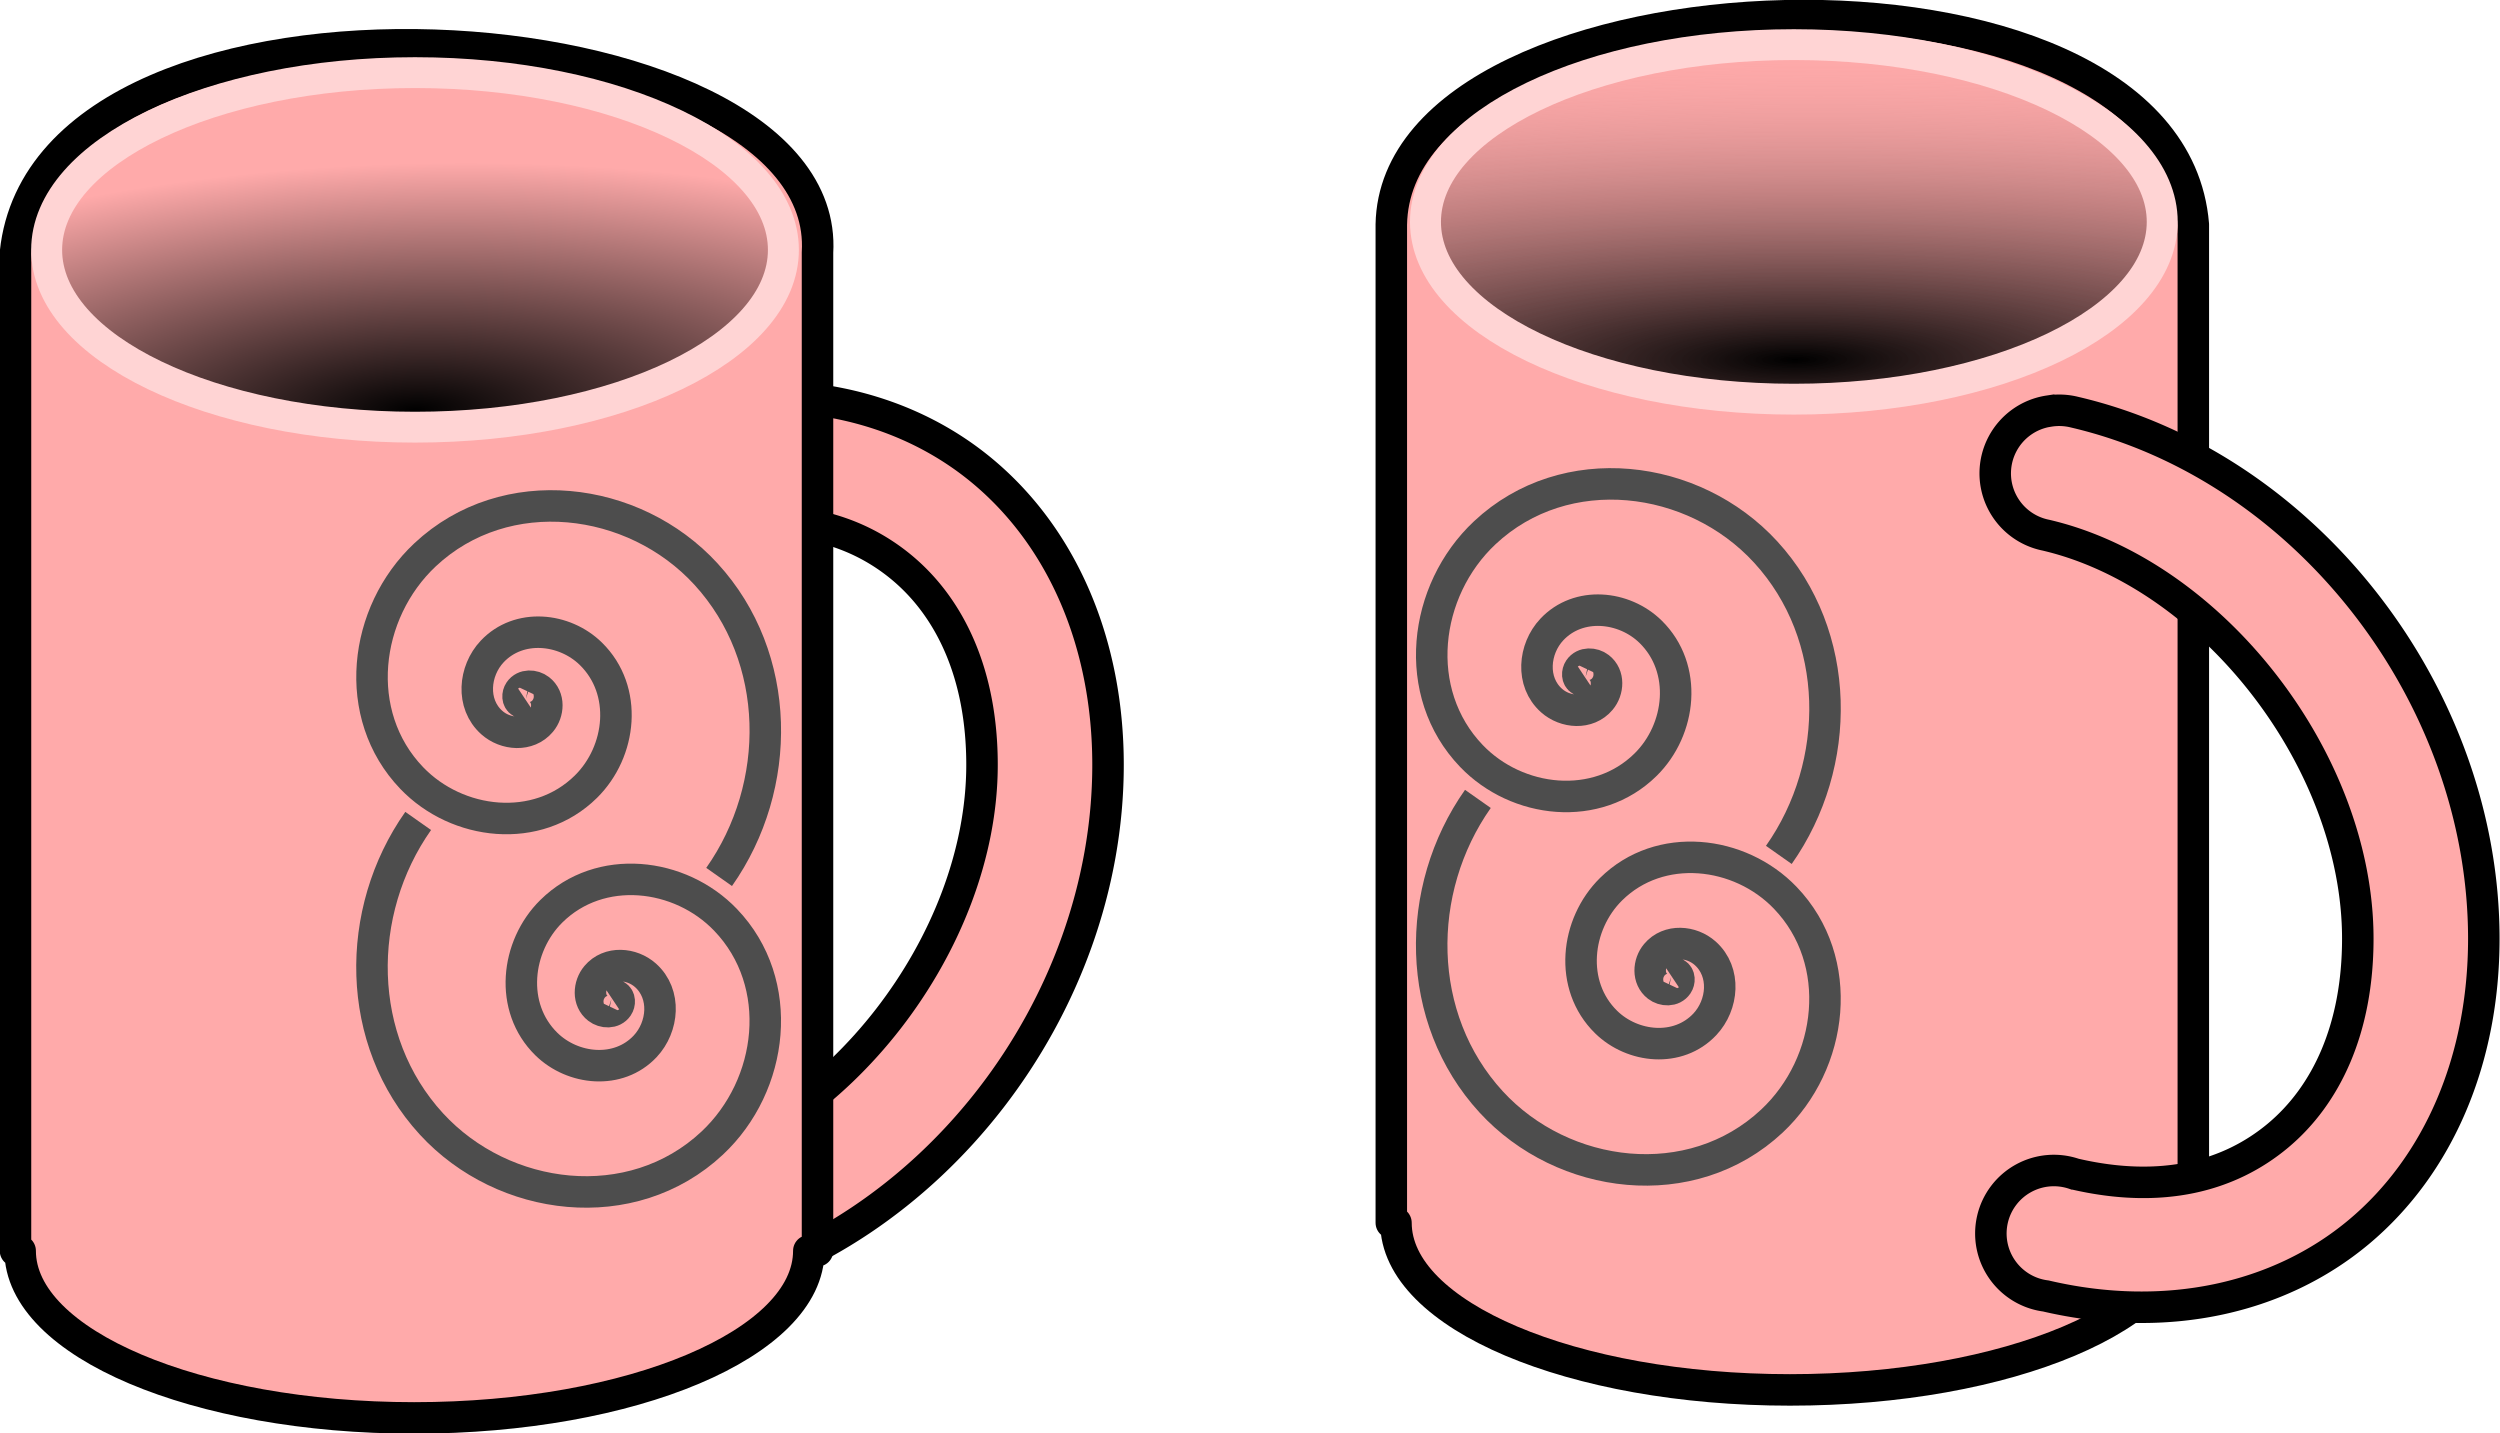
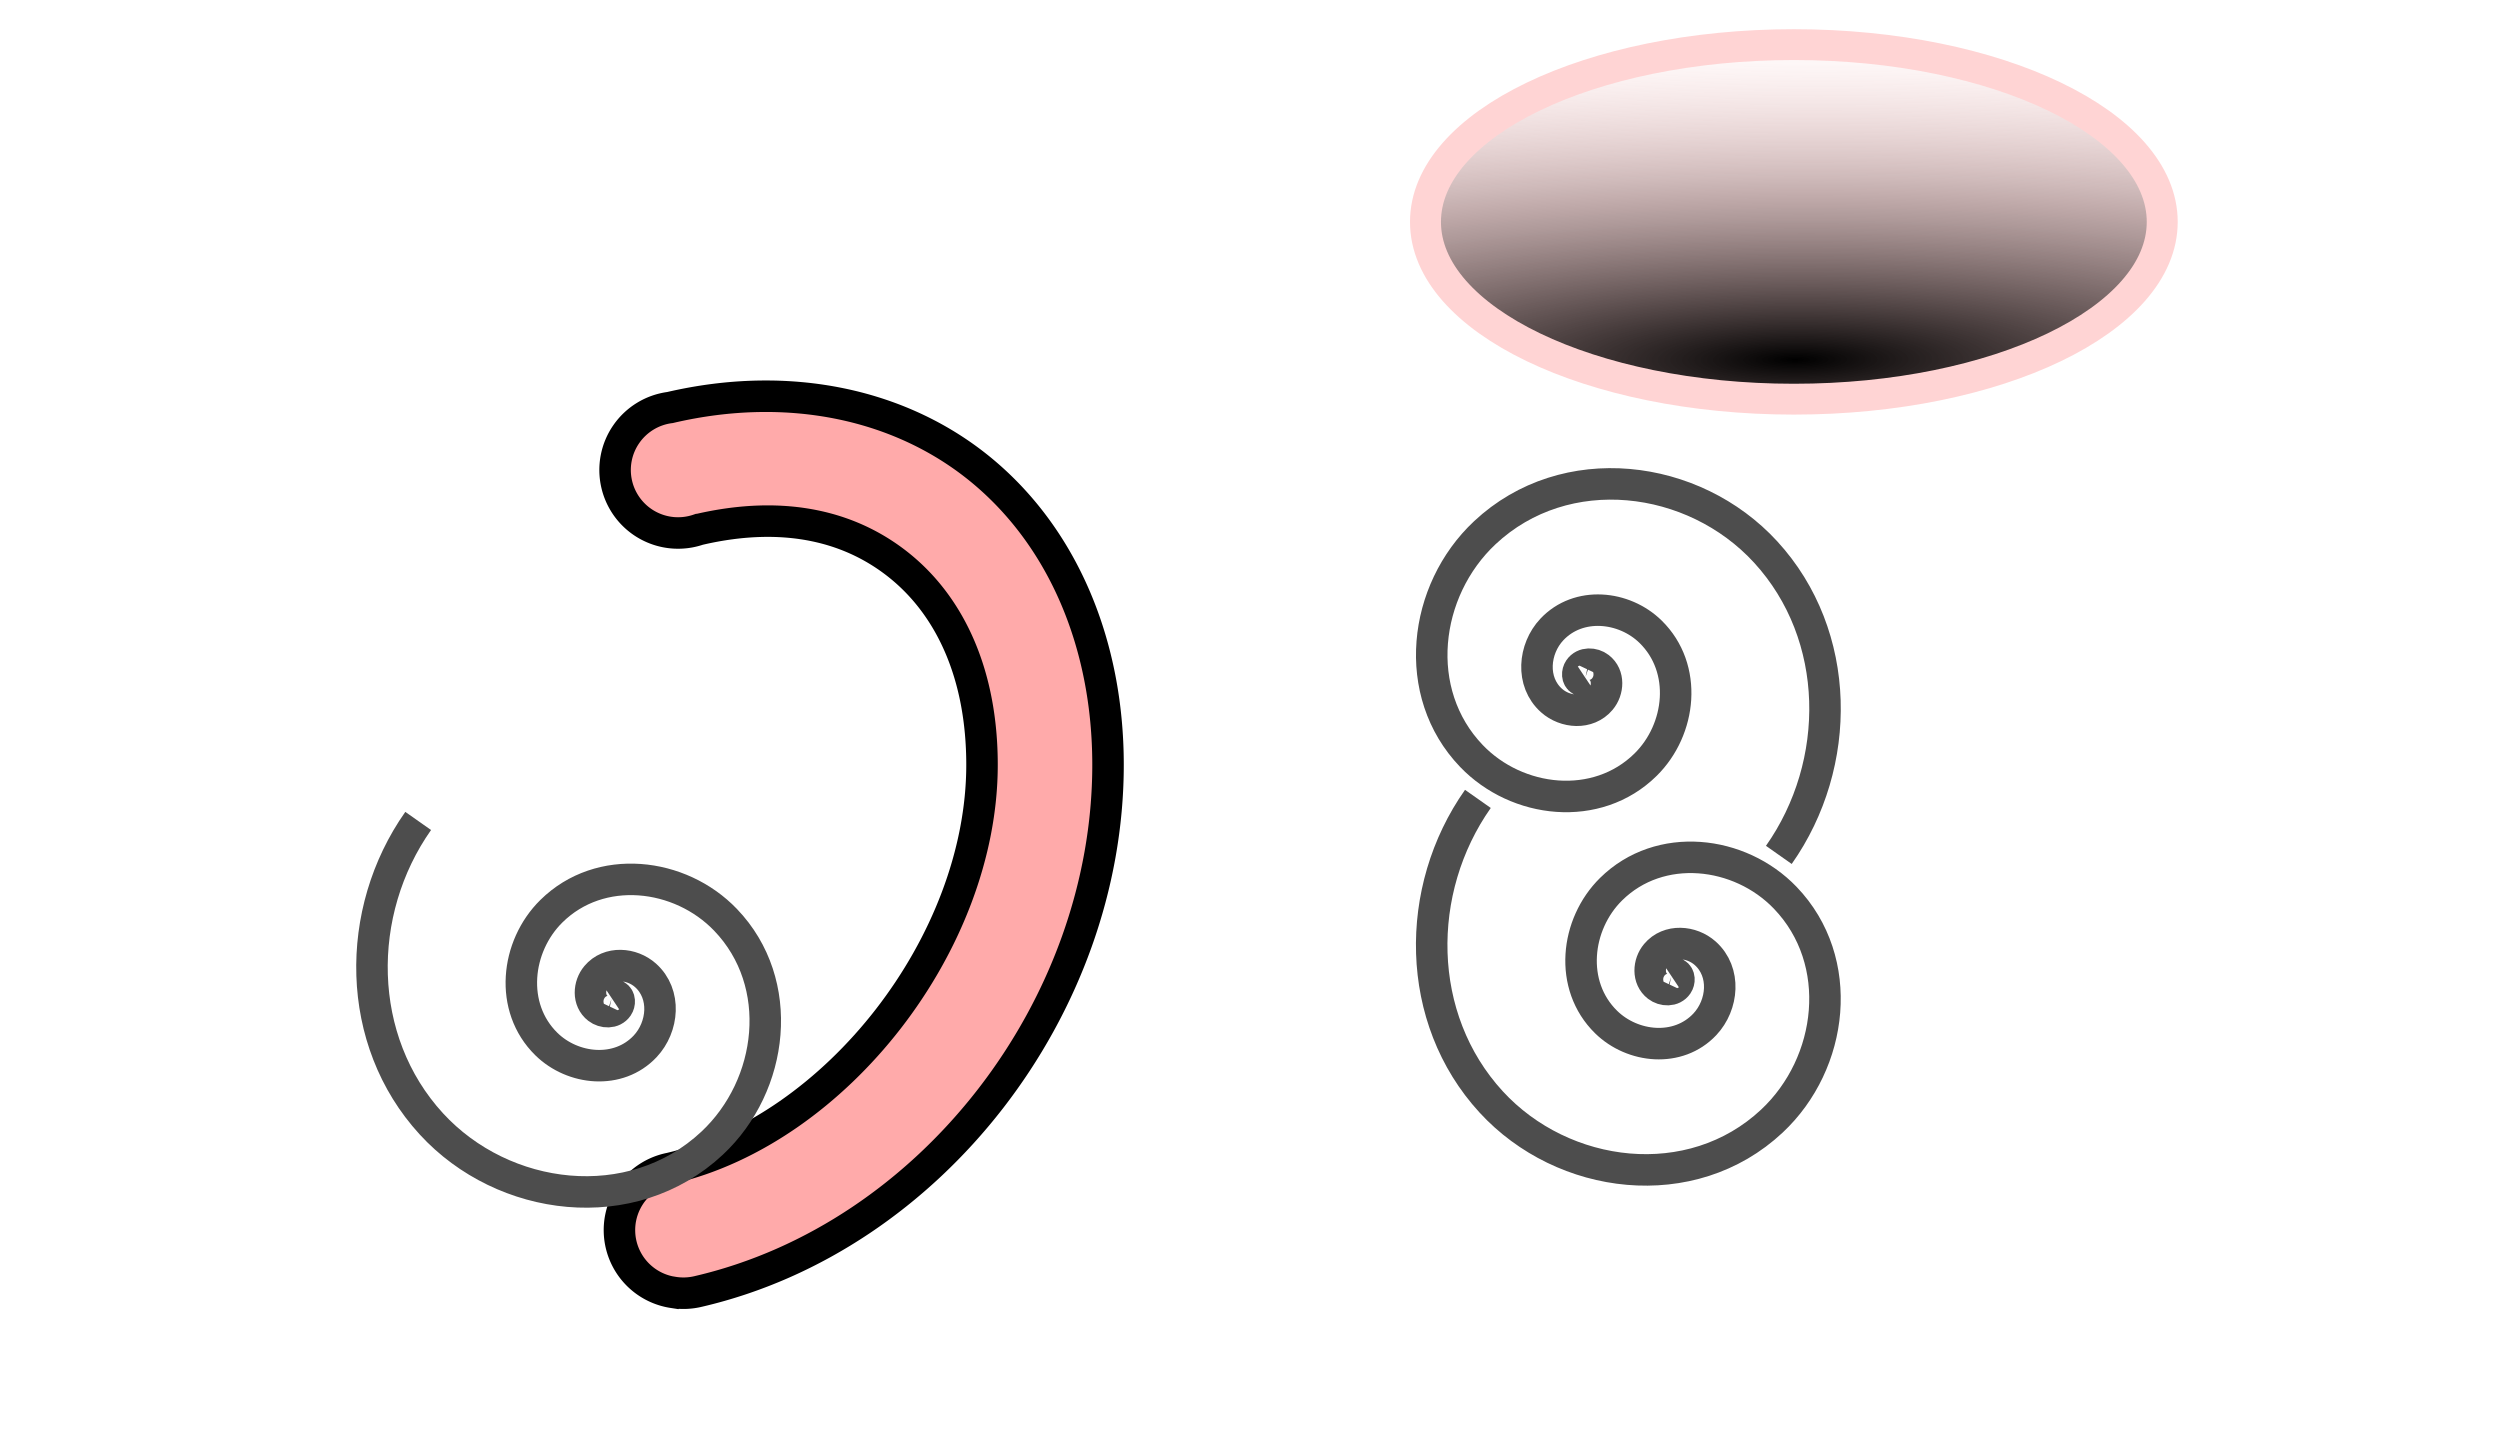
<svg xmlns="http://www.w3.org/2000/svg" xmlns:ns1="http://www.inkscape.org/namespaces/inkscape" xmlns:ns2="http://sodipodi.sourceforge.net/DTD/sodipodi-0.dtd" xmlns:xlink="http://www.w3.org/1999/xlink" width="79.375" height="45.507" id="svg5066" version="1.1" ns1:version="0.48.1 r9760" ns2:docname="Nuovo documento 2">
  <defs id="defs5068">
    <radialGradient gradientUnits="userSpaceOnUse" gradientTransform="matrix(-0.003,-0.846,4.055,-0.017,-1137.427,77.261)" r="16.787" fy="234.335" fx="-195.188" cy="234.335" cx="-195.188" id="radialGradient7095" xlink:href="#linearGradient7089" ns1:collect="always" />
    <linearGradient id="linearGradient7089" ns1:collect="always">
      <stop id="stop7091" offset="0" style="stop-color:#000000;stop-opacity:1" />
      <stop id="stop7093" offset="1" style="stop-color:#ffaaaa;stop-opacity:0;" />
    </linearGradient>
    <radialGradient gradientUnits="userSpaceOnUse" gradientTransform="matrix(1.912,-0.051,0.017,0.646,166.87,70.572)" r="16.787" fy="246.582" fx="-187.102" cy="246.582" cx="-187.102" id="radialGradient7087" xlink:href="#linearGradient6256" ns1:collect="always" />
    <linearGradient id="linearGradient6256" ns1:collect="always">
      <stop id="stop6258" offset="0" style="stop-color:#000000;stop-opacity:1" />
      <stop id="stop6260" offset="1" style="stop-color:#ffaaaa;stop-opacity:1" />
    </linearGradient>
  </defs>
  <ns2:namedview id="base" pagecolor="#ffffff" bordercolor="#666666" borderopacity="1.0" ns1:pageopacity="0.0" ns1:pageshadow="2" ns1:zoom="1.979899" ns1:cx="98.764071" ns1:cy="11.373789" ns1:document-units="px" ns1:current-layer="layer1" showgrid="false" fit-margin-top="0" fit-margin-left="0" fit-margin-right="0" fit-margin-bottom="0" ns1:window-width="600" ns1:window-height="461" ns1:window-x="357" ns1:window-y="124" ns1:window-maximized="0" />
  <g ns1:label="Livello 1" ns1:groupmode="layer" id="layer1" transform="translate(-183.181,-538.177)">
    <g transform="translate(104.994,-146.879)" id="g7073">
      <path style="font-size:medium;font-style:normal;font-variant:normal;font-weight:normal;font-stretch:normal;text-indent:0;text-align:start;text-decoration:none;line-height:normal;letter-spacing:normal;word-spacing:normal;text-transform:none;direction:ltr;block-progression:tb;writing-mode:lr-tb;text-anchor:start;baseline-shift:baseline;color:#000000;fill:#ffaaaa;fill-opacity:1;stroke:#000000;stroke-width:1;stroke-miterlimit:4;stroke-dasharray:none;marker:none;visibility:visible;display:inline;overflow:visible;enable-background:accumulate;font-family:Sans;-inkscape-font-specification:Sans" d="m 99.554,726.089 a 2,2 0 0 1 -0.094,-3.938 c 5.281,-1.231 9.906,-7.165 9.906,-12.812 0,-2.849 -0.993,-4.962 -2.531,-6.25 -1.539,-1.288 -3.682,-1.869 -6.469,-1.219 a 2,2 0 1 1 -0.906,-3.875 c 3.799,-0.886 7.389,-0.101 9.938,2.031 2.548,2.132 3.969,5.488 3.969,9.312 0,7.699 -5.615,14.997 -13,16.719 a 2,2 0 0 1 -0.812,0.031 z" id="path9507-7" ns1:connector-curvature="0" />
-       <path style="color:#000000;fill:#ffaaaa;fill-opacity:1;fill-rule:evenodd;stroke:#000000;stroke-width:1;stroke-linecap:round;stroke-linejoin:round;stroke-miterlimit:4;stroke-opacity:1;stroke-dasharray:none;stroke-dashoffset:0.16;marker:none;visibility:visible;display:inline;overflow:visible;enable-background:accumulate" d="m 78.679,693.075 0,31.694 0.148,0 c 0,2.942 5.594,5.306 12.509,5.306 6.915,0 12.531,-2.364 12.531,-5.306 l 0.276,0 0,-31.694 c 0.476,-7.952 -24.451,-9.604 -25.464,0 z" id="path9503-7" ns1:connector-curvature="0" ns2:nodetypes="cccscccc" />
-       <path ns2:type="arc" style="color:#000000;fill:url(#radialGradient7087);fill-opacity:1;fill-rule:evenodd;stroke:#ffd4d4;stroke-width:1.354;stroke-linecap:round;stroke-linejoin:round;stroke-miterlimit:4;stroke-opacity:1;stroke-dasharray:none;stroke-dashoffset:0.16;marker:none;visibility:visible;display:inline;overflow:visible;enable-background:accumulate" id="path9483-9" ns2:cx="-186.67497" ns2:cy="232.3555" ns2:rx="16.11006" ns2:ry="7.7845249" d="m -170.565,232.356 c 0,4.299 -7.213,7.785 -16.11,7.785 -8.897,0 -16.11,-3.485 -16.11,-7.785 0,-4.299 7.213,-7.785 16.11,-7.785 8.897,0 16.11,3.485 16.11,7.785 z" transform="matrix(0.726,0,0,0.723,226.89,524.997)" />
-       <path transform="translate(9.743,0)" d="m 85.122,707.259 c -7.14e-4,5e-4 -0.001,-0.002 -0.001,-0.002 -0.001,-0.009 0.012,-0.011 0.018,-0.009 0.029,0.006 0.031,0.045 0.022,0.067 -0.028,0.066 -0.117,0.067 -0.171,0.036 -0.124,-0.071 -0.119,-0.244 -0.047,-0.35 0.142,-0.209 0.444,-0.193 0.627,-0.052 0.324,0.249 0.29,0.732 0.046,1.022 -0.397,0.474 -1.125,0.413 -1.558,0.026 -0.665,-0.594 -0.566,-1.64 0.012,-2.255 0.847,-0.901 2.294,-0.752 3.135,0.072 1.187,1.163 0.973,3.103 -0.158,4.219 -1.548,1.528 -4.084,1.233 -5.53,-0.274 -1.928,-2.009 -1.535,-5.254 0.424,-7.089 2.554,-2.393 6.629,-1.882 8.916,0.611 2.43,2.649 2.449,6.735 0.419,9.618" ns2:t0="0" ns2:argument="-22.597515" ns2:radius="8.3475084" ns2:revolution="3.7145908" ns2:expansion="3.01" ns2:cy="707.25897" ns2:cx="85.12204" id="path4301" style="color:#000000;fill:none;stroke:#4d4d4d;stroke-width:1px;stroke-linecap:butt;stroke-linejoin:miter;stroke-miterlimit:4;stroke-opacity:1;stroke-dasharray:none;stroke-dashoffset:0;marker:none;visibility:visible;display:inline;overflow:visible;enable-background:accumulate" ns2:type="spiral" />
      <path transform="matrix(-1,0,0,-1,182.74,1424.02)" ns2:type="spiral" style="color:#000000;fill:none;stroke:#4d4d4d;stroke-width:1px;stroke-linecap:butt;stroke-linejoin:miter;stroke-miterlimit:4;stroke-opacity:1;stroke-dasharray:none;stroke-dashoffset:0;marker:none;visibility:visible;display:inline;overflow:visible;enable-background:accumulate" id="path4303" ns2:cx="85.12204" ns2:cy="707.25897" ns2:expansion="3.01" ns2:revolution="3.7145908" ns2:radius="8.3475084" ns2:argument="-22.597515" ns2:t0="0" d="m 85.122,707.259 c -7.14e-4,5e-4 -0.001,-0.002 -0.001,-0.002 -0.001,-0.009 0.012,-0.011 0.018,-0.009 0.029,0.006 0.031,0.045 0.022,0.067 -0.028,0.066 -0.117,0.067 -0.171,0.036 -0.124,-0.071 -0.119,-0.244 -0.047,-0.35 0.142,-0.209 0.444,-0.193 0.627,-0.052 0.324,0.249 0.29,0.732 0.046,1.022 -0.397,0.474 -1.125,0.413 -1.558,0.026 -0.665,-0.594 -0.566,-1.64 0.012,-2.255 0.847,-0.901 2.294,-0.752 3.135,0.072 1.187,1.163 0.973,3.103 -0.158,4.219 -1.548,1.528 -4.084,1.233 -5.53,-0.274 -1.928,-2.009 -1.535,-5.254 0.424,-7.089 2.554,-2.393 6.629,-1.882 8.916,0.611 2.43,2.649 2.449,6.735 0.419,9.618" />
    </g>
    <g transform="translate(104.994,-146.879)" id="g7080">
-       <path style="color:#000000;fill:#ffaaaa;fill-opacity:1;fill-rule:evenodd;stroke:#000000;stroke-width:1;stroke-linecap:round;stroke-linejoin:round;stroke-miterlimit:4;stroke-opacity:1;stroke-dasharray:none;stroke-dashoffset:0.16;marker:none;visibility:visible;display:inline;overflow:visible;enable-background:accumulate" d="m 122.361,692.186 0,31.694 0.148,0 c 0,2.942 5.594,5.306 12.509,5.306 6.915,0 12.531,-2.364 12.531,-5.306 l 0.276,0 0,-31.694 c -0.774,-9.409 -25.319,-8.27 -25.464,0 z" id="path9503" ns1:connector-curvature="0" ns2:nodetypes="cccscccc" />
-       <path style="font-size:medium;font-style:normal;font-variant:normal;font-weight:normal;font-stretch:normal;text-indent:0;text-align:start;text-decoration:none;line-height:normal;letter-spacing:normal;word-spacing:normal;text-transform:none;direction:ltr;block-progression:tb;writing-mode:lr-tb;text-anchor:start;baseline-shift:baseline;color:#000000;fill:#ffaaaa;fill-opacity:1;stroke:#000000;stroke-width:1;stroke-miterlimit:4;stroke-dasharray:none;marker:none;visibility:visible;display:inline;overflow:visible;enable-background:accumulate;font-family:Sans;-inkscape-font-specification:Sans" d="m 143.235,698.109 a 2,2 0 0 0 -0.094,3.938 c 5.281,1.231 9.906,7.165 9.906,12.812 0,2.849 -0.993,4.962 -2.531,6.25 -1.539,1.288 -3.682,1.869 -6.469,1.219 a 2,2 0 1 0 -0.906,3.875 c 3.799,0.886 7.389,0.101 9.938,-2.031 2.548,-2.132 3.969,-5.488 3.969,-9.312 0,-7.699 -5.615,-14.997 -13,-16.719 a 2,2 0 0 0 -0.812,-0.031 z" id="path9507" ns1:connector-curvature="0" />
      <path transform="translate(43.389,-0.7)" d="m 85.122,707.259 c -7.14e-4,5e-4 -0.001,-0.002 -0.001,-0.002 -0.001,-0.009 0.012,-0.011 0.018,-0.009 0.029,0.006 0.031,0.045 0.022,0.067 -0.028,0.066 -0.117,0.067 -0.171,0.036 -0.124,-0.071 -0.119,-0.244 -0.047,-0.35 0.142,-0.209 0.444,-0.193 0.627,-0.052 0.324,0.249 0.29,0.732 0.046,1.022 -0.397,0.474 -1.125,0.413 -1.558,0.026 -0.665,-0.594 -0.566,-1.64 0.012,-2.255 0.847,-0.901 2.294,-0.752 3.135,0.072 1.187,1.163 0.973,3.103 -0.158,4.219 -1.548,1.528 -4.084,1.233 -5.53,-0.274 -1.928,-2.009 -1.535,-5.254 0.424,-7.089 2.554,-2.393 6.629,-1.882 8.916,0.611 2.43,2.649 2.449,6.735 0.419,9.618" ns2:t0="0" ns2:argument="-22.597515" ns2:radius="8.3475084" ns2:revolution="3.7145908" ns2:expansion="3.01" ns2:cy="707.25897" ns2:cx="85.12204" id="path4301-2" style="fill:none;stroke:#4d4d4d;stroke-width:1px;stroke-linecap:butt;stroke-linejoin:miter;stroke-opacity:1" ns2:type="spiral" />
      <path transform="matrix(-1,0,0,-1,216.386,1423.32)" ns2:type="spiral" style="fill:none;stroke:#4d4d4d;stroke-width:1px;stroke-linecap:butt;stroke-linejoin:miter;stroke-opacity:1" id="path4303-4" ns2:cx="85.12204" ns2:cy="707.25897" ns2:expansion="3.01" ns2:revolution="3.7145908" ns2:radius="8.3475084" ns2:argument="-22.597515" ns2:t0="0" d="m 85.122,707.259 c -7.14e-4,5e-4 -0.001,-0.002 -0.001,-0.002 -0.001,-0.009 0.012,-0.011 0.018,-0.009 0.029,0.006 0.031,0.045 0.022,0.067 -0.028,0.066 -0.117,0.067 -0.171,0.036 -0.124,-0.071 -0.119,-0.244 -0.047,-0.35 0.142,-0.209 0.444,-0.193 0.627,-0.052 0.324,0.249 0.29,0.732 0.046,1.022 -0.397,0.474 -1.125,0.413 -1.558,0.026 -0.665,-0.594 -0.566,-1.64 0.012,-2.255 0.847,-0.901 2.294,-0.752 3.135,0.072 1.187,1.163 0.973,3.103 -0.158,4.219 -1.548,1.528 -4.084,1.233 -5.53,-0.274 -1.928,-2.009 -1.535,-5.254 0.424,-7.089 2.554,-2.393 6.629,-1.882 8.916,0.611 2.43,2.649 2.449,6.735 0.419,9.618" />
      <path transform="matrix(0.726,0,0,0.723,270.668,524.108)" d="m -170.565,232.356 c 0,4.299 -7.213,7.785 -16.11,7.785 -8.897,0 -16.11,-3.485 -16.11,-7.785 0,-4.299 7.213,-7.785 16.11,-7.785 8.897,0 16.11,3.485 16.11,7.785 z" ns2:ry="7.7845249" ns2:rx="16.11006" ns2:cy="232.3555" ns2:cx="-186.67497" id="path7069" style="color:#000000;fill:url(#radialGradient7095);fill-opacity:1;fill-rule:evenodd;stroke:#ffd4d4;stroke-width:1.354;stroke-linecap:round;stroke-linejoin:round;stroke-miterlimit:4;stroke-opacity:1;stroke-dasharray:none;stroke-dashoffset:0.16;marker:none;visibility:visible;display:inline;overflow:visible;enable-background:accumulate" ns2:type="arc" />
    </g>
  </g>
</svg>